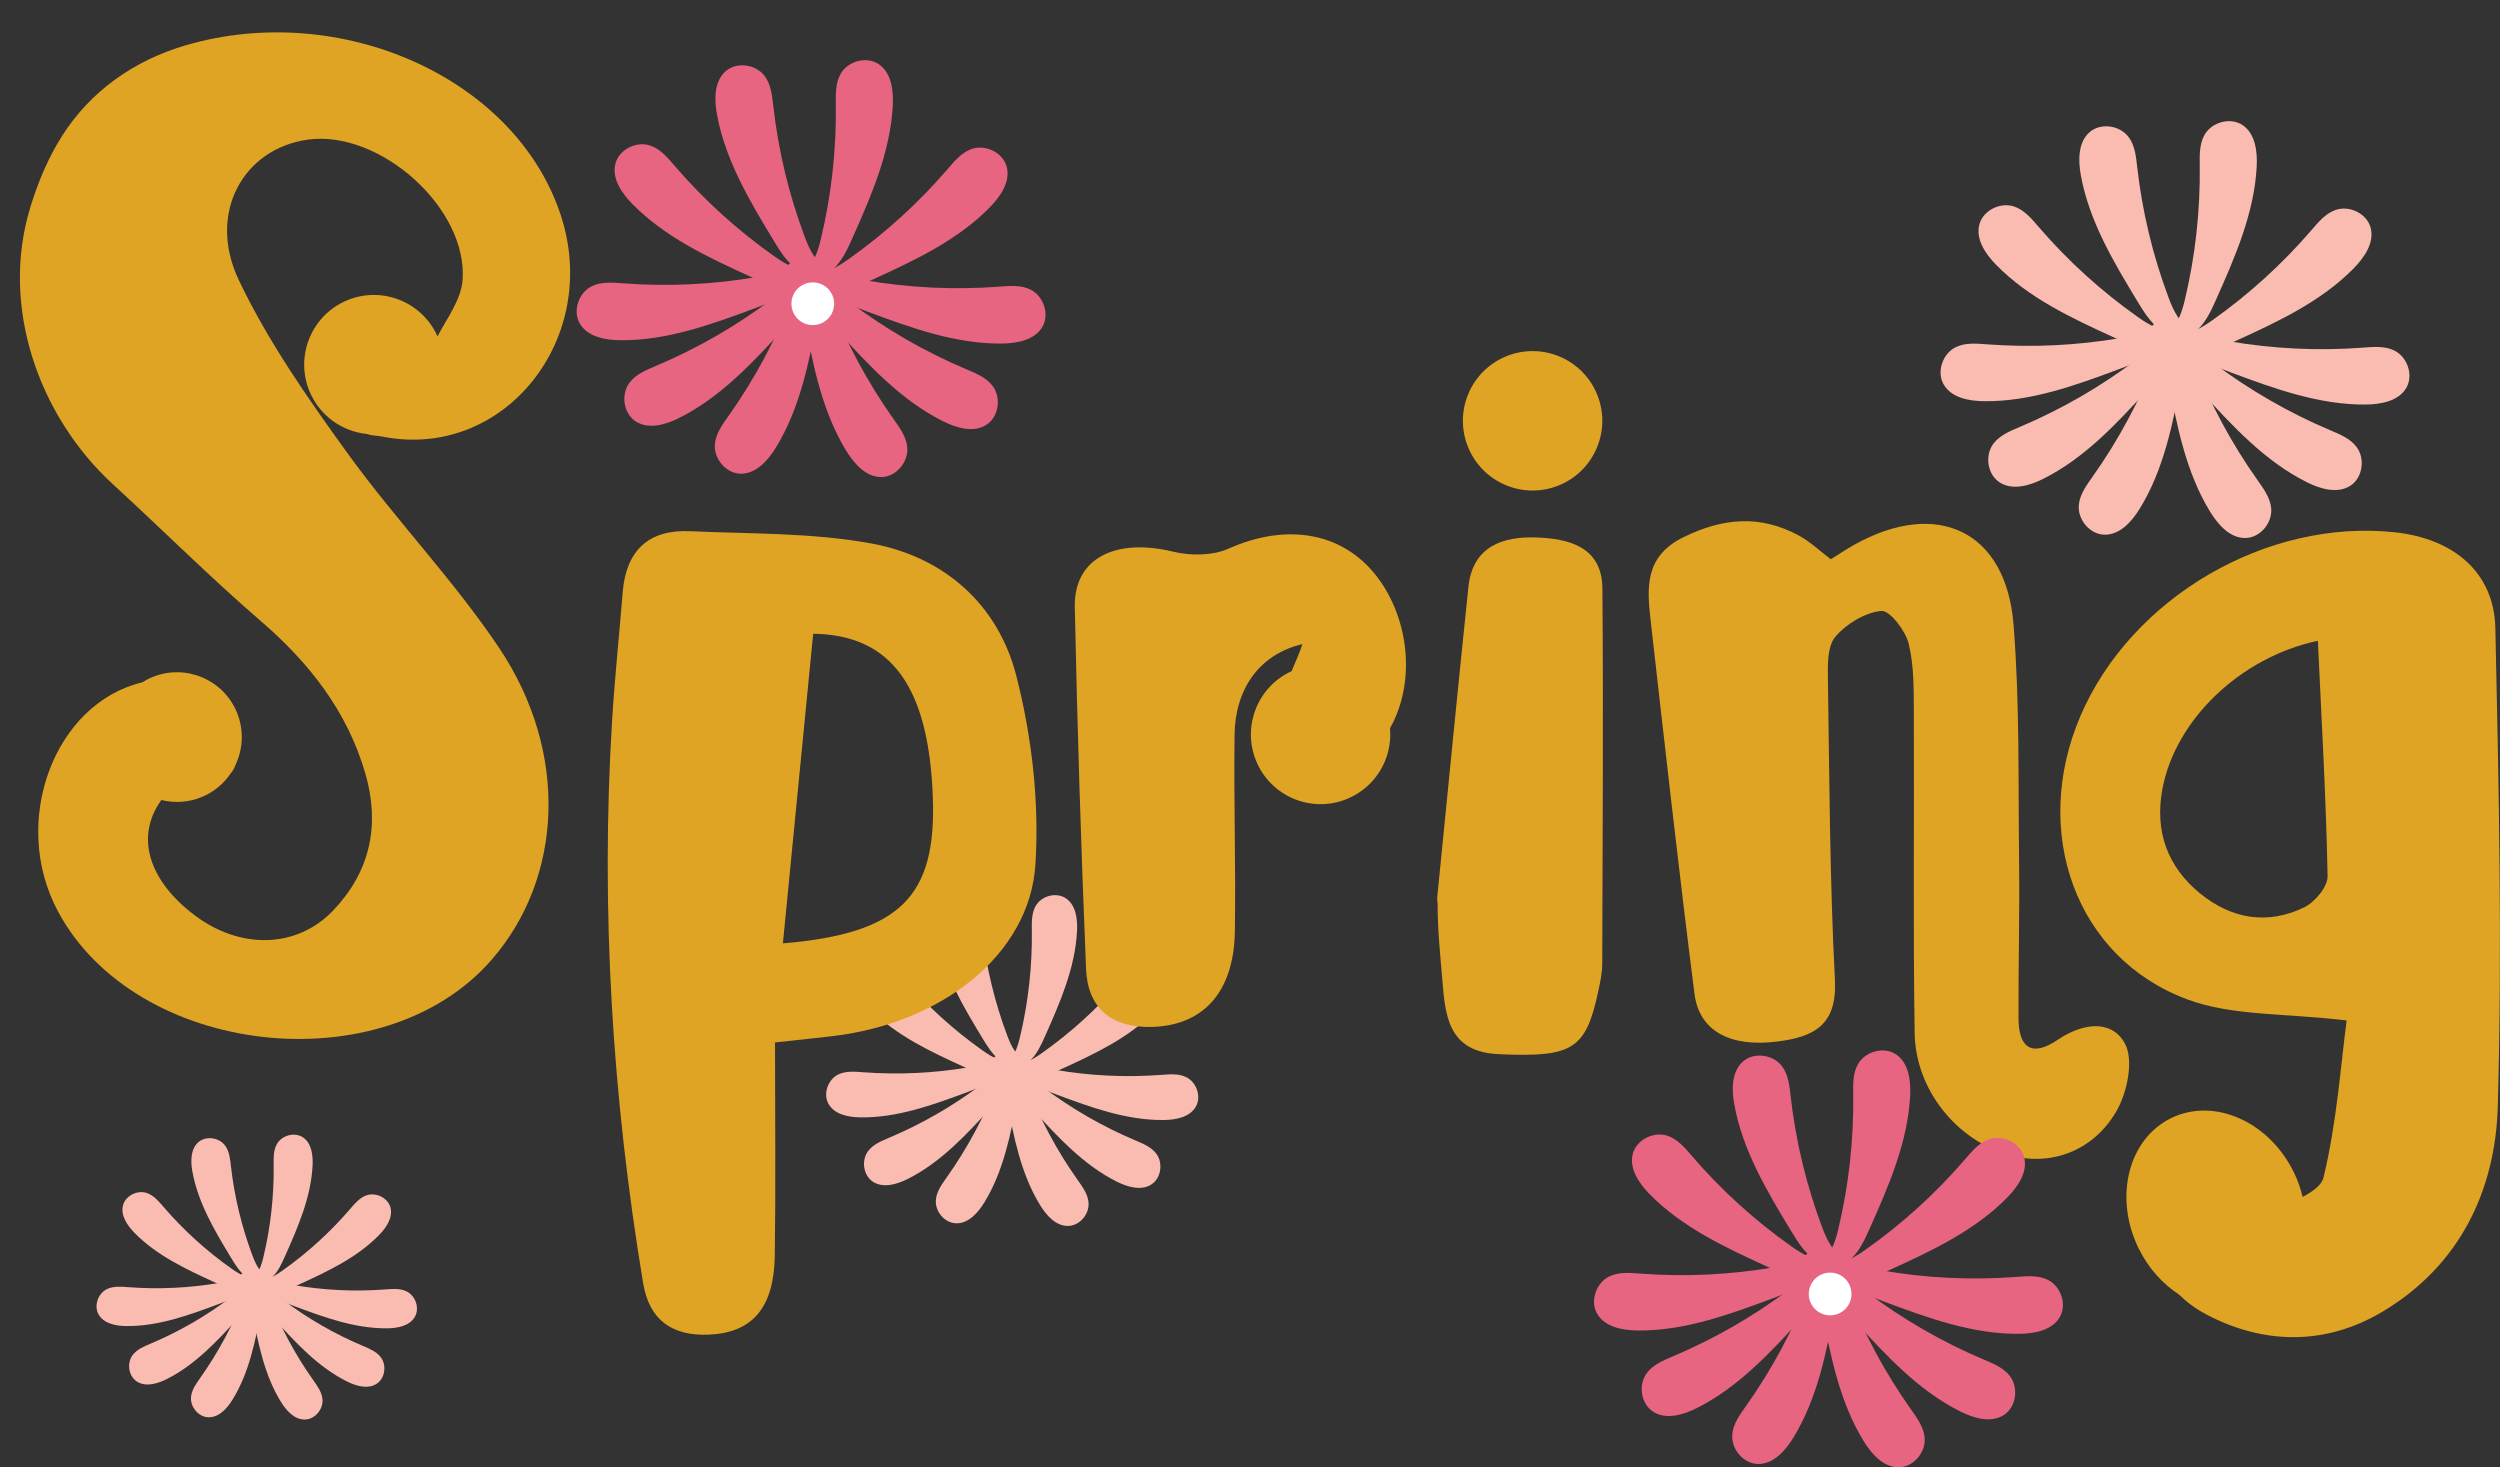
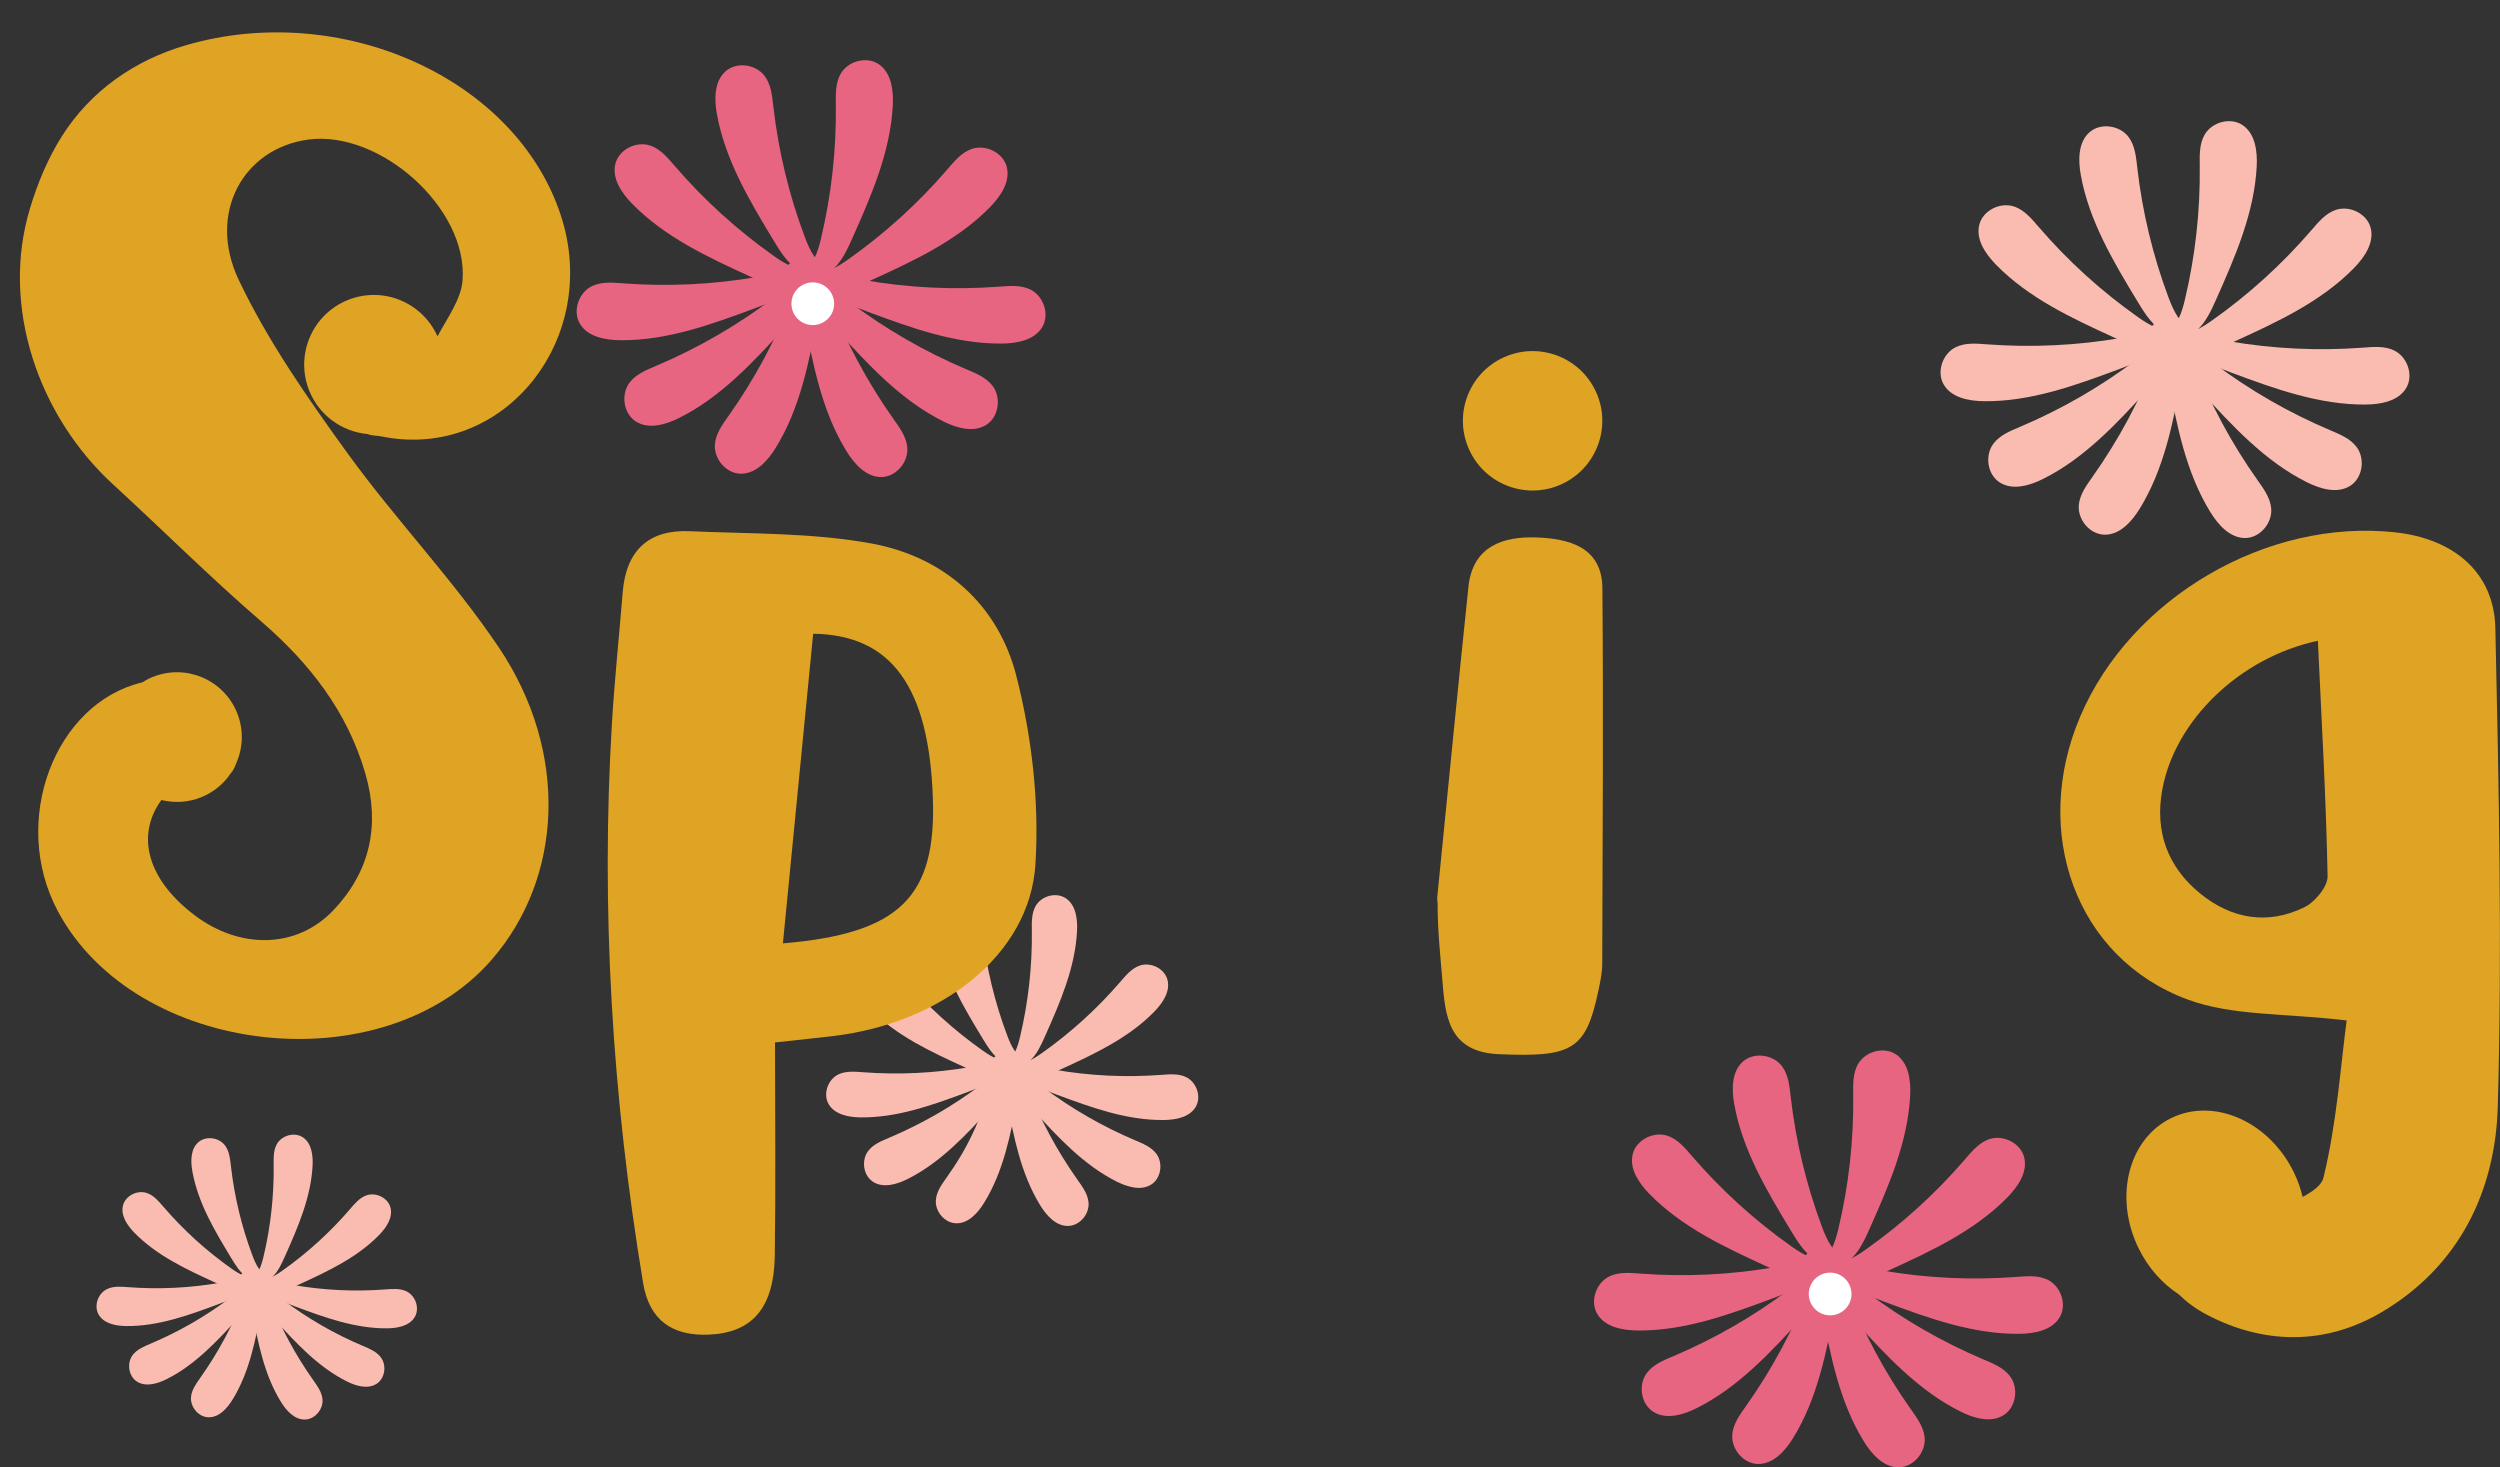
<svg xmlns="http://www.w3.org/2000/svg" height="258.0" preserveAspectRatio="xMidYMid meet" version="1.0" viewBox="-3.5 -5.7 439.6 258.0" width="439.6" zoomAndPan="magnify">
  <rect x="-3.5" y="-5.7" width="439.6" height="258.0" fill="#333333" stroke="none" />
  <defs>
    <clipPath id="a">
      <path d="M 358 87 L 436.09 87 L 436.09 230 L 358 230 Z M 358 87" />
    </clipPath>
    <clipPath id="b">
      <path d="M 316 213 L 335 213 L 335 252.309 L 316 252.309 Z M 316 213" />
    </clipPath>
  </defs>
  <g>
    <g id="change1_1">
      <path d="M 171.957 179.5 C 170.941 181.094 168.891 181.617 167.027 181.941 C 160.84 183.012 154.52 183.312 148.254 182.844 C 146.789 182.73 145.238 182.594 143.91 183.23 C 142.051 184.129 141.172 186.699 142.223 188.477 C 143.305 190.297 145.723 190.758 147.84 190.781 C 154.332 190.855 160.59 188.578 166.672 186.309 C 168.234 185.727 169.844 185.117 171.074 183.988 C 172.309 182.863 173.094 181.078 172.57 179.492" fill="#fabcb0" />
    </g>
    <g id="change1_2">
      <path d="M 174.551 180.82 C 172.703 181.23 170.883 180.148 169.34 179.062 C 164.207 175.441 159.523 171.188 155.43 166.426 C 154.469 165.309 153.469 164.113 152.082 163.629 C 150.133 162.945 147.691 164.141 147.18 166.141 C 146.656 168.195 148.039 170.23 149.52 171.742 C 154.059 176.387 160.094 179.199 165.996 181.898 C 167.516 182.594 169.086 183.297 170.754 183.371 C 172.422 183.445 174.234 182.738 174.988 181.246" fill="#fabcb0" />
    </g>
    <g id="change1_3">
      <path d="M 176.934 180.777 C 175.176 180.078 174.277 178.164 173.613 176.395 C 171.402 170.516 169.922 164.363 169.215 158.121 C 169.051 156.66 168.895 155.109 168.02 153.926 C 166.789 152.27 164.102 151.883 162.555 153.25 C 160.969 154.652 160.965 157.113 161.34 159.199 C 162.48 165.59 165.891 171.312 169.254 176.859 C 170.121 178.289 171.02 179.754 172.359 180.754 C 173.695 181.754 175.594 182.188 177.055 181.379" fill="#fabcb0" />
    </g>
    <g id="change1_4">
      <path d="M 172.383 180.551 C 172.211 182.434 170.625 183.836 169.117 184.977 C 164.105 188.758 158.621 191.922 152.836 194.363 C 151.48 194.938 150.039 195.523 149.152 196.699 C 147.91 198.348 148.301 201.035 150.051 202.133 C 151.848 203.258 154.207 202.562 156.102 201.613 C 161.906 198.711 166.43 193.82 170.801 189.023 C 171.926 187.789 173.074 186.512 173.652 184.945 C 174.234 183.379 174.117 181.434 172.926 180.266" fill="#fabcb0" />
    </g>
    <g id="change1_5">
-       <path d="M 172.309 179.301 C 173.156 180.992 172.547 183.02 171.863 184.781 C 169.594 190.637 166.598 196.211 162.969 201.336 C 162.117 202.539 161.199 203.797 161.066 205.262 C 160.875 207.316 162.625 209.398 164.691 209.406 C 166.809 209.418 168.449 207.586 169.559 205.781 C 172.965 200.254 174.238 193.719 175.426 187.336 C 175.73 185.695 176.035 184.004 175.703 182.367 C 175.371 180.73 174.246 179.141 172.621 178.773" fill="#fabcb0" />
+       <path d="M 172.309 179.301 C 169.594 190.637 166.598 196.211 162.969 201.336 C 162.117 202.539 161.199 203.797 161.066 205.262 C 160.875 207.316 162.625 209.398 164.691 209.406 C 166.809 209.418 168.449 207.586 169.559 205.781 C 172.965 200.254 174.238 193.719 175.426 187.336 C 175.73 185.695 176.035 184.004 175.703 182.367 C 175.371 180.73 174.246 179.141 172.621 178.773" fill="#fabcb0" />
    </g>
    <g id="change1_6">
      <path d="M 177.02 179.965 C 178.031 181.559 180.086 182.082 181.945 182.402 C 188.137 183.477 194.457 183.777 200.719 183.305 C 202.188 183.195 203.738 183.059 205.062 183.695 C 206.922 184.594 207.805 187.164 206.75 188.938 C 205.668 190.762 203.25 191.223 201.133 191.242 C 194.645 191.316 188.383 189.039 182.301 186.773 C 180.738 186.188 179.133 185.578 177.898 184.453 C 176.664 183.324 175.883 181.543 176.406 179.957" fill="#fabcb0" />
    </g>
    <g id="change1_7">
      <path d="M 174.422 181.281 C 176.27 181.695 178.09 180.613 179.637 179.523 C 184.77 175.906 189.453 171.648 193.547 166.887 C 194.504 165.773 195.504 164.578 196.895 164.094 C 198.844 163.41 201.281 164.605 201.793 166.605 C 202.316 168.656 200.934 170.691 199.453 172.207 C 194.914 176.848 188.879 179.664 182.977 182.359 C 181.457 183.055 179.891 183.762 178.223 183.836 C 176.555 183.91 174.738 183.203 173.984 181.711" fill="#fabcb0" />
    </g>
    <g id="change1_8">
      <path d="M 173.121 181.383 C 174.777 180.469 175.43 178.453 175.867 176.613 C 177.32 170.504 178.02 164.215 177.938 157.938 C 177.922 156.465 177.879 154.906 178.598 153.625 C 179.609 151.824 182.23 151.105 183.938 152.27 C 185.688 153.461 185.996 155.902 185.887 158.02 C 185.555 164.5 182.891 170.605 180.25 176.531 C 179.57 178.059 178.859 179.621 177.656 180.781 C 176.457 181.941 174.629 182.613 173.078 181.992" fill="#fabcb0" />
    </g>
    <g id="change1_9">
      <path d="M 176.59 181.016 C 176.762 182.898 178.348 184.301 179.855 185.438 C 184.871 189.223 190.352 192.383 196.137 194.828 C 197.492 195.402 198.934 195.988 199.82 197.16 C 201.062 198.812 200.672 201.5 198.922 202.598 C 197.129 203.723 194.77 203.023 192.871 202.078 C 187.07 199.172 182.547 194.285 178.176 189.484 C 177.051 188.254 175.898 186.977 175.32 185.41 C 174.738 183.844 174.855 181.898 176.047 180.727" fill="#fabcb0" />
    </g>
    <g id="change1_10">
      <path d="M 176.664 179.766 C 175.82 181.453 176.426 183.48 177.109 185.246 C 179.379 191.102 182.375 196.676 186.004 201.801 C 186.855 203.004 187.773 204.258 187.906 205.727 C 188.098 207.781 186.348 209.859 184.281 209.871 C 182.164 209.883 180.523 208.051 179.414 206.246 C 176.008 200.719 174.738 194.18 173.547 187.801 C 173.242 186.156 172.938 184.469 173.27 182.828 C 173.602 181.191 174.727 179.602 176.355 179.234" fill="#fabcb0" />
    </g>
    <g id="change1_11">
      <path d="M 177.699 185.688 C 177.699 187.332 176.367 188.668 174.723 188.668 C 173.074 188.668 171.742 187.332 171.742 185.688 C 171.742 184.039 173.074 182.707 174.723 182.707 C 176.367 182.707 177.699 184.039 177.699 185.688" fill="#fabcb0" />
    </g>
    <g id="change2_1">
      <path d="M 277.348 63.688 C 279.895 69.961 276.871 77.105 270.602 79.652 C 264.328 82.199 257.18 79.176 254.637 72.902 C 252.09 66.633 255.109 59.484 261.383 56.938 C 267.656 54.391 274.805 57.414 277.348 63.688" fill="#dfa423" />
    </g>
    <g id="change2_2">
      <path d="M 73.43 53.445 C 70.758 47.43 63.781 44.57 57.641 47.066 C 51.367 49.609 48.344 56.758 50.891 63.031 C 52.672 67.418 56.703 70.207 61.109 70.621 C 61.793 70.914 62.844 70.891 63.656 71.055 C 85.016 75.359 102.301 53.926 95.086 32.078 C 87.113 7.941 56.383 -5.66 29.207 2.25 C 20.195 4.871 12.449 10.254 7.398 18.227 C 4.918 22.145 3.129 26.465 1.789 30.891 C -3.469 48.234 3.312 67.484 16.355 79.453 C 25.059 87.438 33.43 95.801 42.363 103.512 C 50.945 110.91 57.598 119.426 60.762 130.383 C 63.363 139.402 61.59 147.598 55.059 154.422 C 48.676 161.09 38.754 161.297 30.727 155.238 C 22.555 149.078 20.258 141.332 24.879 134.973 C 27.137 135.531 29.582 135.422 31.902 134.48 C 34.094 133.59 35.859 132.098 37.082 130.27 C 37.168 130.16 37.262 130.059 37.34 129.945 C 37.605 129.562 37.828 129.102 38.008 128.586 C 39.238 125.844 39.398 122.629 38.18 119.625 C 35.812 113.789 29.16 110.977 23.324 113.348 C 22.68 113.605 22.082 113.93 21.512 114.289 C 6.133 117.922 -1.793 138.676 6.676 154.527 C 20.363 180.156 63.852 185.023 82.953 163.062 C 95.508 148.633 96.582 126.559 84.23 108.168 C 76.215 96.23 66.094 85.727 57.648 74.051 C 50.613 64.32 43.605 54.309 38.48 43.523 C 32.887 31.754 39.312 20.398 50.66 18.848 C 63.262 17.121 78.801 30.879 77.836 43.598 C 77.578 46.973 75.156 50.18 73.43 53.445" fill="#dfa423" />
    </g>
    <g clip-path="url(#a)" id="change2_7">
      <path d="M 401.688 153.84 C 395.238 156.98 388.906 155.91 383.371 151.406 C 377.625 146.723 375.395 140.508 376.703 133.219 C 378.918 120.902 390.434 109.875 404.074 106.973 C 404.715 120.793 405.516 134.57 405.785 148.359 C 405.824 150.207 403.566 152.922 401.688 153.84 Z M 435.281 104.73 C 435.066 94.969 427.98 89.035 417.688 87.906 C 395.109 85.434 371.227 99.383 362.305 120.246 C 353.613 140.574 361.449 162.762 381.172 170.055 C 389.066 172.973 398.234 172.43 409.133 173.738 C 408.082 181.688 407.402 191.723 405.066 201.355 C 404.738 202.711 403.234 203.777 401.398 204.766 C 401.047 203.312 400.547 201.859 399.852 200.438 C 395.473 191.488 385.812 187.223 378.27 190.91 C 370.73 194.598 368.168 204.844 372.547 213.797 C 374.25 217.277 376.758 220.039 379.625 221.91 C 381.004 223.262 382.605 224.457 384.492 225.449 C 394.457 230.695 405.301 230.953 415.34 225.004 C 428.961 216.93 435.297 203.715 435.711 188.812 C 436.496 160.809 435.902 132.754 435.281 104.73" fill="#dfa423" />
    </g>
    <g id="change2_3">
      <path d="M 134.164 160.184 C 135.957 141.855 137.727 123.766 139.488 105.738 C 153.324 105.922 159.824 115.156 160.531 134.508 C 161.172 151.945 154.816 158.445 134.164 160.184 Z M 149.809 89.879 C 139.352 87.953 128.473 88.184 117.773 87.707 C 110.5 87.387 106.582 91.164 105.996 98.434 C 105.387 106.008 104.586 113.57 104.121 121.156 C 102.105 154.277 104.164 187.188 109.582 219.902 C 110.668 226.469 114.738 229.273 121.211 228.98 C 128.781 228.637 132.602 224.277 132.738 215.098 C 132.918 202.812 132.781 190.516 132.781 177.602 C 136.941 177.145 140.008 176.836 143.07 176.469 C 162.121 174.18 177.551 162.148 178.566 146.332 C 179.273 135.332 177.938 123.793 175.195 113.09 C 172 100.609 162.531 92.227 149.809 89.879" fill="#dfa423" />
    </g>
    <g id="change2_4">
-       <path d="M 370.129 177.762 C 367.727 173.438 362.57 174.258 358.328 177.141 C 353.773 180.23 351.457 178.559 351.434 173.367 C 351.398 164.172 351.645 154.973 351.535 145.777 C 351.371 131.879 351.664 117.93 350.559 104.098 C 349.242 87.656 337.129 81.949 322.566 90.086 C 321.203 90.848 319.902 91.723 318.426 92.637 C 316.539 91.219 314.809 89.547 312.766 88.445 C 306.012 84.805 299.473 85.348 292.531 88.754 C 285.68 92.121 286.086 97.598 286.75 103.422 C 289.238 125.312 291.68 147.211 294.461 169.062 C 295.305 175.676 300.836 178.473 308.984 177.449 C 315.426 176.645 319.566 174.605 319.152 166.586 C 318.246 149.023 318.188 131.414 317.922 113.824 C 317.883 111.258 317.797 107.973 319.223 106.277 C 321.145 103.992 324.418 102.02 327.297 101.727 C 328.762 101.574 331.551 105.16 332.113 107.457 C 333.094 111.465 333.012 115.777 333.031 119.961 C 333.117 138.621 332.887 157.289 333.172 175.945 C 333.324 185.996 340.625 194.863 349.891 197.438 C 356.973 199.402 364.566 196.832 368.695 189.609 C 370.582 186.312 371.727 180.645 370.129 177.762" fill="#dfa423" />
-     </g>
+       </g>
    <g id="change2_5">
-       <path d="M 239.184 96.461 C 233.227 87.961 223.055 86.07 212.516 90.777 C 209.719 92.027 205.844 92.047 202.781 91.305 C 192.59 88.84 185.316 92.473 185.492 101.051 C 185.93 122.281 186.598 143.508 187.477 164.727 C 187.758 171.594 191.973 175.023 198.922 174.879 C 208.062 174.684 213.469 168.77 213.637 158.113 C 213.82 146.57 213.434 135.023 213.586 123.48 C 213.695 115.363 218.035 109.301 225.527 107.562 C 224.941 109.27 224.23 110.828 223.621 112.312 C 217.688 115.023 214.879 121.945 217.359 128.055 C 219.902 134.324 227.051 137.348 233.324 134.801 C 238.445 132.723 241.398 127.574 240.922 122.34 C 245.195 114.836 244.555 104.121 239.184 96.461" fill="#dfa423" />
-     </g>
+       </g>
    <g id="change2_6">
      <path d="M 266.621 88.805 C 260.82 88.598 255.453 90.344 254.711 97.469 C 252.809 115.691 251.039 133.934 249.215 152.164 C 249.242 152.711 249.242 152.773 249.293 153.211 C 249.293 157.93 249.715 161.723 250.102 166.406 C 250.625 172.73 251.027 179.27 260.023 179.664 C 273.035 180.238 275.367 178.926 277.582 168.402 C 277.906 166.867 278.234 165.293 278.238 163.734 C 278.305 141.742 278.449 119.746 278.266 97.754 C 278.207 90.371 272.234 89.008 266.621 88.805" fill="#dfa423" />
    </g>
    <g id="change3_2">
      <path d="M 135.934 39.91 C 134.656 41.922 132.07 42.582 129.723 42.984 C 121.926 44.336 113.961 44.719 106.066 44.121 C 104.219 43.984 102.266 43.809 100.594 44.613 C 98.25 45.742 97.141 48.984 98.469 51.219 C 99.832 53.516 102.875 54.098 105.547 54.125 C 113.723 54.219 121.609 51.348 129.273 48.492 C 131.246 47.758 133.27 46.988 134.824 45.566 C 136.375 44.148 137.363 41.902 136.707 39.902" fill="#e76580" />
    </g>
    <g id="change3_3">
      <path d="M 139.203 41.574 C 136.879 42.09 134.582 40.73 132.637 39.355 C 126.168 34.797 120.266 29.434 115.105 23.434 C 113.898 22.027 112.641 20.52 110.887 19.91 C 108.434 19.051 105.355 20.559 104.715 23.078 C 104.055 25.664 105.797 28.23 107.664 30.137 C 113.383 35.984 120.988 39.535 128.426 42.934 C 130.34 43.809 132.316 44.695 134.418 44.789 C 136.52 44.883 138.809 43.992 139.754 42.113" fill="#e76580" />
    </g>
    <g id="change3_4">
      <path d="M 142.207 41.52 C 139.992 40.641 138.859 38.227 138.023 35.996 C 135.238 28.59 133.371 20.836 132.48 12.973 C 132.27 11.129 132.078 9.176 130.973 7.684 C 129.426 5.594 126.035 5.109 124.086 6.836 C 122.086 8.602 122.086 11.703 122.555 14.328 C 123.996 22.383 128.289 29.594 132.531 36.586 C 133.621 38.387 134.754 40.23 136.441 41.488 C 138.125 42.75 140.52 43.301 142.359 42.277" fill="#e76580" />
    </g>
    <g id="change3_5">
      <path d="M 136.473 41.234 C 136.254 43.605 134.258 45.375 132.355 46.812 C 126.039 51.578 119.133 55.562 111.844 58.641 C 110.133 59.363 108.316 60.102 107.199 61.582 C 105.633 63.66 106.129 67.051 108.332 68.43 C 110.594 69.848 113.566 68.973 115.953 67.777 C 123.27 64.117 128.969 57.957 134.477 51.91 C 135.895 50.355 137.344 48.746 138.074 46.773 C 138.805 44.801 138.656 42.348 137.156 40.875" fill="#e76580" />
    </g>
    <g id="change3_6">
      <path d="M 136.379 39.656 C 137.445 41.789 136.68 44.344 135.816 46.566 C 132.957 53.945 129.184 60.969 124.609 67.43 C 123.535 68.941 122.379 70.527 122.211 72.375 C 121.973 74.965 124.18 77.586 126.777 77.598 C 129.449 77.609 131.516 75.301 132.914 73.027 C 137.203 66.066 138.809 57.824 140.305 49.785 C 140.691 47.719 141.074 45.586 140.656 43.523 C 140.238 41.461 138.824 39.457 136.77 38.992" fill="#e76580" />
    </g>
    <g id="change3_7">
      <path d="M 142.312 40.496 C 143.59 42.504 146.176 43.164 148.523 43.57 C 156.32 44.918 164.285 45.301 172.18 44.707 C 174.027 44.566 175.98 44.391 177.652 45.195 C 179.996 46.328 181.105 49.566 179.777 51.805 C 178.414 54.098 175.371 54.68 172.699 54.711 C 164.523 54.801 156.637 51.934 148.973 49.074 C 147 48.34 144.977 47.57 143.422 46.152 C 141.871 44.73 140.883 42.484 141.539 40.488" fill="#e76580" />
    </g>
    <g id="change3_8">
      <path d="M 139.043 42.156 C 141.367 42.676 143.664 41.312 145.609 39.941 C 152.078 35.379 157.98 30.02 163.141 24.016 C 164.348 22.609 165.605 21.105 167.359 20.492 C 169.812 19.637 172.891 21.141 173.531 23.66 C 174.191 26.25 172.449 28.812 170.582 30.723 C 164.863 36.57 157.258 40.117 149.82 43.516 C 147.906 44.391 145.93 45.277 143.828 45.371 C 141.727 45.469 139.438 44.578 138.492 42.699" fill="#e76580" />
    </g>
    <g id="change3_9">
      <path d="M 137.402 42.281 C 139.488 41.133 140.309 38.594 140.859 36.273 C 142.695 28.574 143.574 20.648 143.473 12.734 C 143.449 10.883 143.398 8.922 144.305 7.305 C 145.578 5.035 148.883 4.129 151.031 5.594 C 153.238 7.098 153.629 10.176 153.488 12.84 C 153.07 21.008 149.715 28.699 146.383 36.172 C 145.527 38.094 144.633 40.066 143.117 41.527 C 141.605 42.988 139.301 43.836 137.348 43.051" fill="#e76580" />
    </g>
    <g id="change3_10">
      <path d="M 141.773 41.816 C 141.992 44.191 143.988 45.961 145.891 47.395 C 152.207 52.16 159.113 56.145 166.402 59.227 C 168.113 59.949 169.93 60.688 171.047 62.168 C 172.613 64.242 172.117 67.633 169.914 69.016 C 167.652 70.434 164.68 69.555 162.293 68.359 C 154.977 64.699 149.277 58.543 143.77 52.496 C 142.352 50.941 140.902 49.328 140.172 47.355 C 139.441 45.383 139.59 42.934 141.09 41.457" fill="#e76580" />
    </g>
    <g id="change3_11">
      <path d="M 141.867 40.242 C 140.801 42.375 141.566 44.93 142.43 47.152 C 145.289 54.531 149.062 61.555 153.637 68.012 C 154.711 69.527 155.863 71.109 156.035 72.957 C 156.273 75.547 154.066 78.168 151.469 78.184 C 148.797 78.195 146.73 75.887 145.332 73.613 C 141.039 66.648 139.438 58.41 137.941 50.371 C 137.555 48.301 137.172 46.172 137.59 44.105 C 138.008 42.047 139.422 40.039 141.477 39.578" fill="#e76580" />
    </g>
    <g id="change4_1">
      <path d="M 143.176 47.707 C 143.176 49.781 141.492 51.465 139.418 51.465 C 137.344 51.465 135.664 49.781 135.664 47.707 C 135.664 45.633 137.344 43.953 139.418 43.953 C 141.492 43.953 143.176 45.633 143.176 47.707" fill="#fff" />
    </g>
    <g id="change3_12">
      <path d="M 314.828 214.039 C 313.551 216.051 310.965 216.707 308.617 217.113 C 300.816 218.465 292.852 218.848 284.961 218.25 C 283.113 218.109 281.156 217.938 279.488 218.742 C 277.145 219.871 276.035 223.109 277.363 225.348 C 278.727 227.645 281.77 228.223 284.438 228.254 C 292.617 228.348 300.504 225.477 308.168 222.617 C 310.141 221.887 312.164 221.117 313.719 219.695 C 315.27 218.273 316.258 216.027 315.598 214.031" fill="#e76580" />
    </g>
    <g id="change3_13">
      <path d="M 318.098 215.699 C 315.77 216.219 313.477 214.855 311.531 213.484 C 305.062 208.926 299.16 203.562 294 197.562 C 292.789 196.152 291.531 194.648 289.781 194.035 C 287.328 193.18 284.25 194.688 283.605 197.207 C 282.949 199.793 284.691 202.355 286.555 204.266 C 292.273 210.113 299.879 213.66 307.32 217.062 C 309.234 217.938 311.207 218.824 313.312 218.918 C 315.414 219.012 317.703 218.121 318.648 216.242" fill="#e76580" />
    </g>
    <g id="change3_14">
      <path d="M 321.098 215.648 C 318.887 214.77 317.754 212.355 316.914 210.125 C 314.133 202.715 312.266 194.965 311.371 187.098 C 311.164 185.258 310.973 183.305 309.867 181.812 C 308.32 179.723 304.93 179.238 302.98 180.961 C 300.98 182.73 300.977 185.828 301.449 188.457 C 302.891 196.508 307.184 203.719 311.422 210.715 C 312.516 212.512 313.648 214.355 315.336 215.617 C 317.02 216.879 319.41 217.43 321.25 216.406" fill="#e76580" />
    </g>
    <g id="change3_15">
      <path d="M 315.367 215.359 C 315.148 217.734 313.152 219.504 311.25 220.938 C 304.934 225.703 298.023 229.688 290.734 232.77 C 289.027 233.492 287.211 234.23 286.094 235.711 C 284.527 237.785 285.02 241.176 287.223 242.559 C 289.488 243.977 292.461 243.102 294.848 241.906 C 302.16 238.246 307.863 232.086 313.371 226.039 C 314.789 224.484 316.234 222.875 316.969 220.898 C 317.699 218.926 317.551 216.477 316.047 215" fill="#e76580" />
    </g>
    <g id="change3_16">
      <path d="M 315.273 213.785 C 316.336 215.918 315.57 218.473 314.711 220.695 C 311.852 228.074 308.078 235.098 303.504 241.555 C 302.43 243.07 301.273 244.652 301.105 246.5 C 300.867 249.09 303.07 251.711 305.672 251.727 C 308.34 251.738 310.406 249.43 311.809 247.156 C 316.098 240.191 317.703 231.953 319.199 223.914 C 319.586 221.844 319.969 219.715 319.551 217.652 C 319.133 215.59 317.715 213.582 315.664 213.121" fill="#e76580" />
    </g>
    <g id="change3_17">
      <path d="M 321.207 214.621 C 322.484 216.633 325.07 217.293 327.414 217.699 C 335.215 219.047 343.18 219.43 351.07 218.832 C 352.922 218.695 354.875 218.52 356.547 219.324 C 358.891 220.453 360 223.695 358.672 225.934 C 357.309 228.227 354.266 228.809 351.594 228.84 C 343.414 228.93 335.527 226.062 327.863 223.203 C 325.895 222.469 323.867 221.699 322.316 220.277 C 320.762 218.859 319.773 216.613 320.434 214.613" fill="#e76580" />
    </g>
    <g id="change3_18">
      <path d="M 317.938 216.285 C 320.262 216.805 322.559 215.441 324.504 214.066 C 330.973 209.508 336.875 204.148 342.035 198.145 C 343.242 196.738 344.5 195.234 346.25 194.621 C 348.707 193.766 351.785 195.27 352.426 197.789 C 353.086 200.379 351.344 202.941 349.477 204.852 C 343.758 210.695 336.152 214.246 328.715 217.645 C 326.801 218.52 324.824 219.406 322.723 219.5 C 320.621 219.594 318.332 218.703 317.387 216.824" fill="#e76580" />
    </g>
    <g id="change3_19">
      <path d="M 316.297 216.406 C 318.383 215.258 319.203 212.719 319.754 210.402 C 321.59 202.703 322.469 194.777 322.367 186.863 C 322.344 185.012 322.289 183.051 323.199 181.434 C 324.473 179.164 327.777 178.258 329.926 179.723 C 332.129 181.227 332.52 184.301 332.383 186.969 C 331.965 195.137 328.609 202.828 325.277 210.301 C 324.422 212.223 323.527 214.191 322.012 215.652 C 320.496 217.113 318.195 217.961 316.242 217.18" fill="#e76580" />
    </g>
    <g id="change3_20">
      <path d="M 320.668 215.945 C 320.883 218.316 322.883 220.09 324.781 221.523 C 331.102 226.289 338.008 230.273 345.297 233.355 C 347.008 234.074 348.824 234.812 349.941 236.297 C 351.508 238.371 351.012 241.762 348.809 243.145 C 346.547 244.559 343.574 243.684 341.188 242.488 C 333.871 238.828 328.172 232.668 322.664 226.621 C 321.246 225.066 319.797 223.457 319.066 221.484 C 318.336 219.512 318.484 217.062 319.984 215.586" fill="#e76580" />
    </g>
    <g clip-path="url(#b)" id="change3_1">
      <path d="M 320.762 214.371 C 319.695 216.5 320.461 219.059 321.32 221.277 C 324.184 228.656 327.957 235.684 332.531 242.141 C 333.602 243.652 334.758 245.238 334.93 247.086 C 335.168 249.676 332.961 252.297 330.359 252.309 C 327.691 252.324 325.625 250.012 324.227 247.738 C 319.934 240.777 318.332 232.539 316.832 224.496 C 316.449 222.43 316.066 220.297 316.484 218.234 C 316.902 216.172 318.316 214.168 320.371 213.703" fill="#e76580" />
    </g>
    <g id="change4_2">
      <path d="M 322.066 221.836 C 322.066 223.91 320.387 225.59 318.312 225.59 C 316.238 225.59 314.555 223.91 314.555 221.836 C 314.555 219.762 316.238 218.078 318.312 218.078 C 320.387 218.078 322.066 219.762 322.066 221.836" fill="#fff" />
    </g>
    <g id="change1_12">
      <path d="M 375.762 50.633 C 374.484 52.645 371.898 53.305 369.551 53.711 C 361.754 55.059 353.789 55.441 345.898 54.848 C 344.047 54.707 342.094 54.531 340.422 55.336 C 338.082 56.465 336.969 59.707 338.297 61.941 C 339.66 64.238 342.707 64.82 345.375 64.848 C 353.555 64.941 361.441 62.07 369.105 59.215 C 371.078 58.48 373.102 57.711 374.652 56.289 C 376.207 54.871 377.195 52.625 376.535 50.625" fill="#fabcb0" />
    </g>
    <g id="change1_13">
      <path d="M 379.031 52.297 C 376.707 52.816 374.414 51.453 372.465 50.078 C 365.996 45.52 360.094 40.156 354.938 34.156 C 353.727 32.75 352.469 31.246 350.719 30.633 C 348.262 29.773 345.188 31.281 344.543 33.801 C 343.883 36.387 345.625 38.953 347.492 40.859 C 353.211 46.707 360.816 50.258 368.258 53.656 C 370.172 54.531 372.145 55.418 374.246 55.512 C 376.352 55.605 378.637 54.719 379.586 52.836" fill="#fabcb0" />
    </g>
    <g id="change1_14">
      <path d="M 382.035 52.246 C 379.82 51.367 378.691 48.949 377.852 46.719 C 375.066 39.312 373.203 31.559 372.309 23.695 C 372.102 21.852 371.906 19.898 370.805 18.41 C 369.254 16.32 365.863 15.836 363.914 17.559 C 361.914 19.324 361.914 22.426 362.383 25.055 C 363.824 33.105 368.121 40.316 372.359 47.309 C 373.449 49.109 374.586 50.953 376.27 52.215 C 377.957 53.473 380.348 54.023 382.188 53.004" fill="#fabcb0" />
    </g>
    <g id="change1_15">
      <path d="M 376.301 51.957 C 376.086 54.328 374.09 56.098 372.188 57.535 C 365.867 62.301 358.961 66.285 351.672 69.367 C 349.965 70.09 348.145 70.824 347.027 72.309 C 345.461 74.383 345.957 77.773 348.16 79.152 C 350.422 80.57 353.395 79.695 355.785 78.5 C 363.098 74.84 368.801 68.68 374.305 62.637 C 375.723 61.078 377.172 59.469 377.902 57.496 C 378.633 55.523 378.484 53.074 376.984 51.598" fill="#fabcb0" />
    </g>
    <g id="change1_16">
      <path d="M 376.207 50.383 C 377.273 52.512 376.508 55.07 375.648 57.289 C 372.789 64.668 369.012 71.695 364.438 78.152 C 363.367 79.664 362.211 81.25 362.039 83.098 C 361.801 85.688 364.008 88.309 366.609 88.32 C 369.277 88.336 371.344 86.023 372.746 83.754 C 377.035 76.789 378.637 68.551 380.137 60.508 C 380.52 58.441 380.906 56.309 380.488 54.246 C 380.07 52.184 378.652 50.18 376.602 49.715" fill="#fabcb0" />
    </g>
    <g id="change1_17">
      <path d="M 382.141 51.219 C 383.422 53.227 386.004 53.887 388.352 54.293 C 396.152 55.641 404.117 56.023 412.008 55.43 C 413.859 55.289 415.812 55.113 417.48 55.922 C 419.824 57.051 420.938 60.289 419.609 62.527 C 418.246 64.824 415.199 65.402 412.531 65.434 C 404.352 65.523 396.465 62.656 388.801 59.801 C 386.828 59.066 384.805 58.297 383.254 56.875 C 381.699 55.453 380.711 53.207 381.371 51.211" fill="#fabcb0" />
    </g>
    <g id="change1_18">
      <path d="M 378.871 52.883 C 381.199 53.398 383.492 52.035 385.441 50.664 C 391.906 46.105 397.809 40.742 402.969 34.742 C 404.18 33.336 405.438 31.828 407.188 31.219 C 409.645 30.359 412.719 31.863 413.363 34.387 C 414.02 36.973 412.281 39.535 410.414 41.445 C 404.695 47.293 397.09 50.84 389.648 54.238 C 387.734 55.113 385.762 56.004 383.66 56.098 C 381.555 56.191 379.27 55.301 378.32 53.422" fill="#fabcb0" />
    </g>
    <g id="change1_19">
      <path d="M 377.234 53.004 C 379.32 51.855 380.141 49.316 380.691 46.996 C 382.523 39.301 383.402 31.375 383.305 23.461 C 383.277 21.605 383.227 19.645 384.137 18.027 C 385.41 15.758 388.711 14.852 390.859 16.316 C 393.066 17.82 393.457 20.898 393.32 23.562 C 392.898 31.73 389.543 39.426 386.215 46.895 C 385.355 48.816 384.465 50.789 382.949 52.25 C 381.434 53.711 379.129 54.559 377.176 53.773" fill="#fabcb0" />
    </g>
    <g id="change1_20">
      <path d="M 381.605 52.543 C 381.82 54.914 383.816 56.684 385.719 58.117 C 392.035 62.887 398.945 66.867 406.234 69.949 C 407.941 70.672 409.758 71.41 410.875 72.891 C 412.445 74.969 411.949 78.355 409.746 79.738 C 407.484 81.156 404.508 80.281 402.121 79.086 C 394.809 75.426 389.105 69.266 383.598 63.219 C 382.184 61.664 380.734 60.055 380.004 58.078 C 379.27 56.105 379.418 53.656 380.922 52.18" fill="#fabcb0" />
    </g>
    <g id="change1_21">
      <path d="M 381.695 50.965 C 380.633 53.098 381.398 55.652 382.258 57.875 C 385.117 65.254 388.891 72.277 393.469 78.734 C 394.539 80.25 395.695 81.836 395.867 83.68 C 396.105 86.27 393.898 88.891 391.297 88.906 C 388.629 88.918 386.562 86.609 385.16 84.336 C 380.871 77.371 379.27 69.133 377.77 61.094 C 377.383 59.023 377 56.895 377.418 54.832 C 377.836 52.77 379.254 50.766 381.305 50.301" fill="#fabcb0" />
    </g>
    <g id="change1_22">
      <path d="M 383.004 58.43 C 383.004 60.504 381.32 62.188 379.246 62.188 C 377.176 62.188 375.492 60.504 375.492 58.43 C 375.492 56.355 377.176 54.676 379.246 54.676 C 381.32 54.676 383.004 56.355 383.004 58.43" fill="#fabcb0" />
    </g>
    <g id="change1_23">
      <path d="M 39.469 217.758 C 38.594 219.133 36.828 219.582 35.223 219.859 C 29.895 220.781 24.449 221.043 19.055 220.637 C 17.793 220.539 16.457 220.422 15.316 220.973 C 13.715 221.742 12.953 223.957 13.863 225.484 C 14.793 227.055 16.875 227.453 18.699 227.473 C 24.289 227.535 29.68 225.574 34.914 223.621 C 36.266 223.121 37.648 222.594 38.707 221.625 C 39.77 220.652 40.445 219.117 39.996 217.754" fill="#fabcb0" />
    </g>
    <g id="change1_24">
      <path d="M 41.703 218.895 C 40.113 219.246 38.543 218.316 37.215 217.379 C 32.793 214.262 28.758 210.598 25.234 206.496 C 24.406 205.535 23.547 204.508 22.352 204.09 C 20.672 203.504 18.57 204.531 18.129 206.254 C 17.68 208.023 18.871 209.773 20.145 211.078 C 24.055 215.074 29.254 217.5 34.336 219.824 C 35.645 220.422 36.992 221.027 38.43 221.094 C 39.867 221.156 41.43 220.547 42.078 219.266" fill="#fabcb0" />
    </g>
    <g id="change1_25">
      <path d="M 43.754 218.859 C 42.242 218.258 41.469 216.605 40.895 215.082 C 38.992 210.02 37.715 204.723 37.105 199.348 C 36.965 198.086 36.832 196.754 36.078 195.734 C 35.02 194.305 32.703 193.977 31.371 195.152 C 30.004 196.359 30.004 198.48 30.324 200.273 C 31.309 205.777 34.242 210.707 37.141 215.484 C 37.887 216.715 38.66 217.977 39.812 218.836 C 40.965 219.699 42.602 220.074 43.859 219.375" fill="#fabcb0" />
    </g>
    <g id="change1_26">
      <path d="M 39.836 218.66 C 39.688 220.281 38.324 221.492 37.023 222.473 C 32.707 225.73 27.984 228.453 23.004 230.559 C 21.836 231.055 20.594 231.559 19.828 232.57 C 18.758 233.988 19.098 236.305 20.602 237.25 C 22.148 238.219 24.18 237.617 25.812 236.805 C 30.812 234.301 34.707 230.094 38.473 225.957 C 39.441 224.898 40.43 223.797 40.93 222.445 C 41.43 221.098 41.328 219.426 40.301 218.414" fill="#fabcb0" />
    </g>
    <g id="change1_27">
      <path d="M 39.773 217.586 C 40.5 219.043 39.977 220.789 39.387 222.309 C 37.434 227.352 34.852 232.148 31.727 236.562 C 30.996 237.598 30.203 238.684 30.09 239.941 C 29.926 241.715 31.434 243.504 33.211 243.516 C 35.035 243.523 36.445 241.945 37.402 240.391 C 40.336 235.633 41.43 230.004 42.457 224.508 C 42.719 223.094 42.98 221.637 42.695 220.227 C 42.41 218.816 41.441 217.445 40.039 217.129" fill="#fabcb0" />
    </g>
    <g id="change1_28">
      <path d="M 43.828 218.156 C 44.699 219.531 46.469 219.98 48.07 220.258 C 53.402 221.18 58.844 221.441 64.238 221.035 C 65.5 220.941 66.836 220.82 67.977 221.371 C 69.582 222.145 70.34 224.355 69.43 225.887 C 68.5 227.453 66.418 227.852 64.594 227.871 C 59.004 227.934 53.613 225.973 48.379 224.023 C 47.031 223.52 45.648 222.992 44.586 222.023 C 43.523 221.055 42.848 219.52 43.297 218.152" fill="#fabcb0" />
    </g>
    <g id="change1_29">
      <path d="M 41.594 219.293 C 43.18 219.648 44.75 218.719 46.082 217.777 C 50.5 214.66 54.535 210.996 58.059 206.898 C 58.887 205.934 59.746 204.906 60.941 204.488 C 62.621 203.902 64.723 204.93 65.164 206.652 C 65.613 208.422 64.422 210.176 63.148 211.477 C 59.238 215.477 54.039 217.898 48.957 220.223 C 47.648 220.82 46.301 221.426 44.863 221.492 C 43.426 221.555 41.863 220.945 41.215 219.664" fill="#fabcb0" />
    </g>
    <g id="change1_30">
      <path d="M 40.473 219.379 C 41.898 218.594 42.457 216.855 42.836 215.273 C 44.09 210.012 44.688 204.594 44.621 199.188 C 44.602 197.918 44.566 196.578 45.188 195.473 C 46.059 193.926 48.316 193.305 49.785 194.305 C 51.293 195.332 51.559 197.434 51.465 199.258 C 51.18 204.84 48.887 210.098 46.609 215.203 C 46.023 216.516 45.414 217.863 44.379 218.863 C 43.344 219.859 41.77 220.438 40.434 219.902" fill="#fabcb0" />
    </g>
    <g id="change1_31">
      <path d="M 43.457 219.062 C 43.605 220.684 44.973 221.895 46.27 222.871 C 50.59 226.133 55.309 228.855 60.293 230.957 C 61.461 231.453 62.703 231.957 63.465 232.969 C 64.535 234.387 64.199 236.703 62.691 237.648 C 61.145 238.617 59.113 238.02 57.48 237.203 C 52.48 234.699 48.586 230.492 44.824 226.359 C 43.852 225.297 42.863 224.195 42.363 222.848 C 41.863 221.496 41.965 219.824 42.992 218.816" fill="#fabcb0" />
    </g>
    <g id="change1_32">
      <path d="M 43.523 217.984 C 42.793 219.441 43.316 221.188 43.906 222.707 C 45.859 227.75 48.441 232.551 51.566 236.965 C 52.297 237.996 53.09 239.082 53.207 240.344 C 53.367 242.113 51.859 243.902 50.082 243.914 C 48.258 243.922 46.848 242.344 45.891 240.789 C 42.957 236.031 41.863 230.402 40.84 224.906 C 40.574 223.492 40.312 222.035 40.598 220.625 C 40.883 219.219 41.852 217.848 43.254 217.527" fill="#fabcb0" />
    </g>
    <g id="change1_33">
      <path d="M 44.414 223.086 C 44.414 224.504 43.266 225.652 41.848 225.652 C 40.43 225.652 39.281 224.504 39.281 223.086 C 39.281 221.668 40.43 220.52 41.848 220.52 C 43.266 220.52 44.414 221.668 44.414 223.086" fill="#fabcb0" />
    </g>
  </g>
</svg>